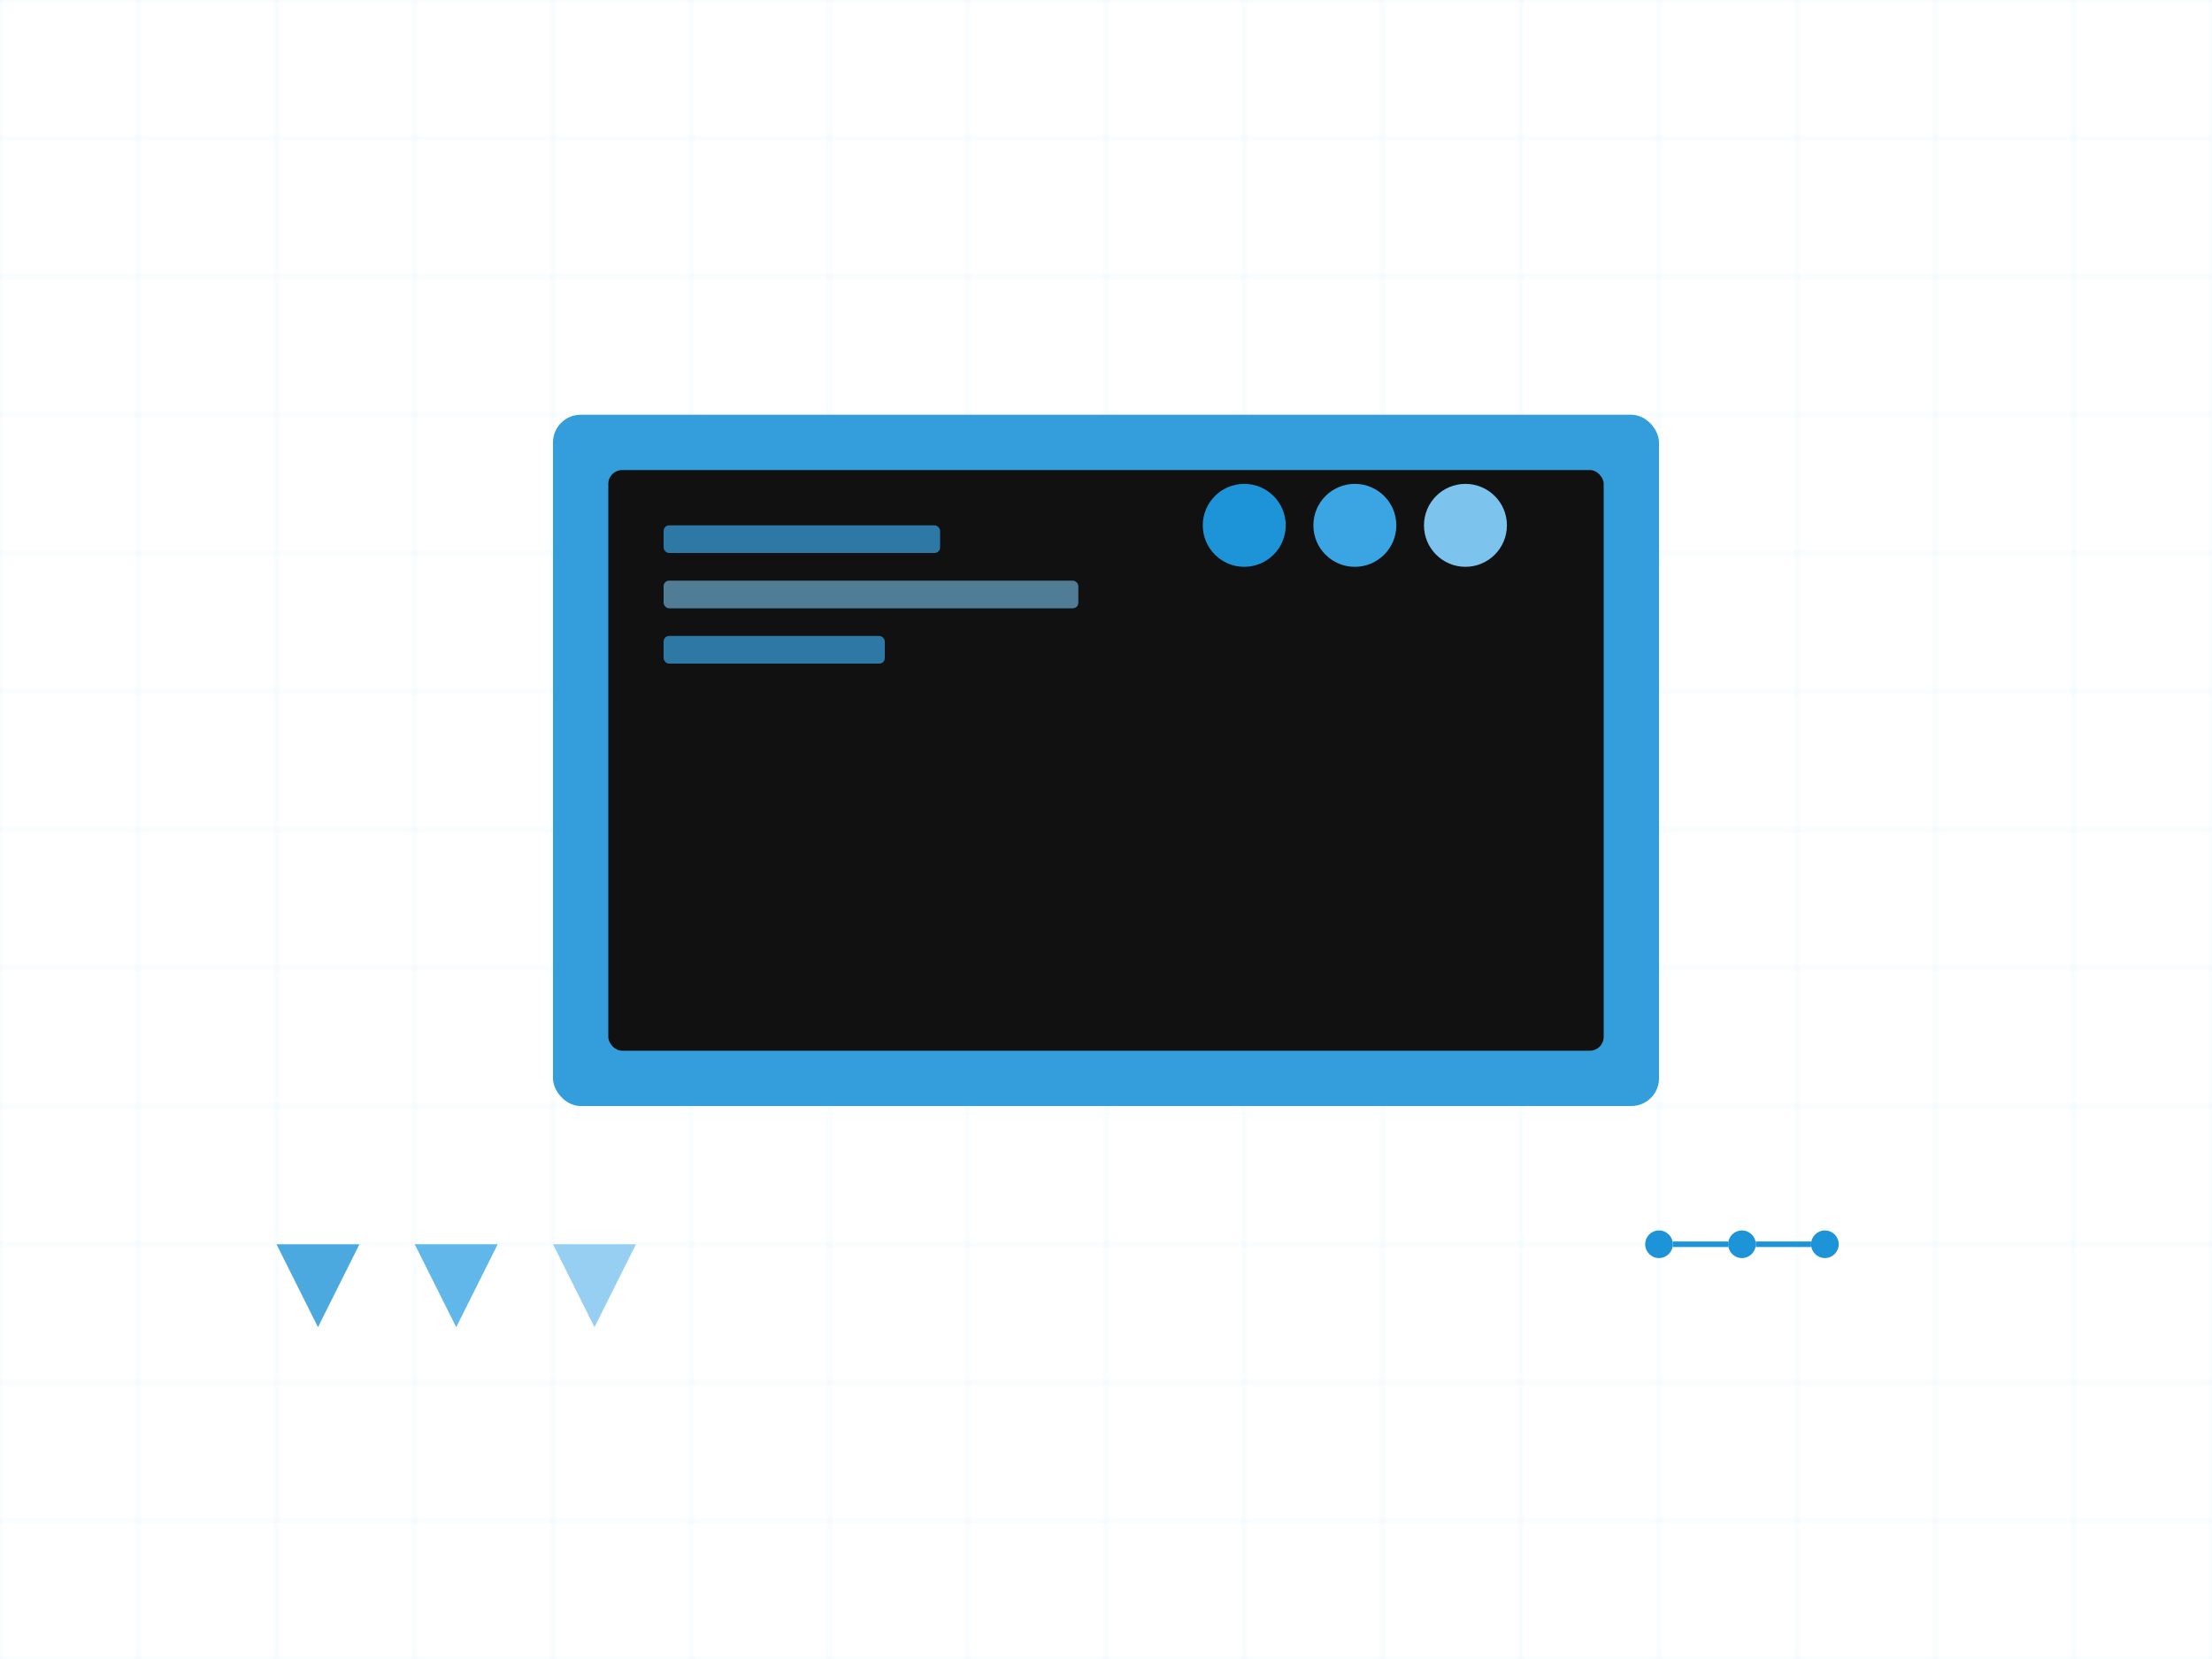
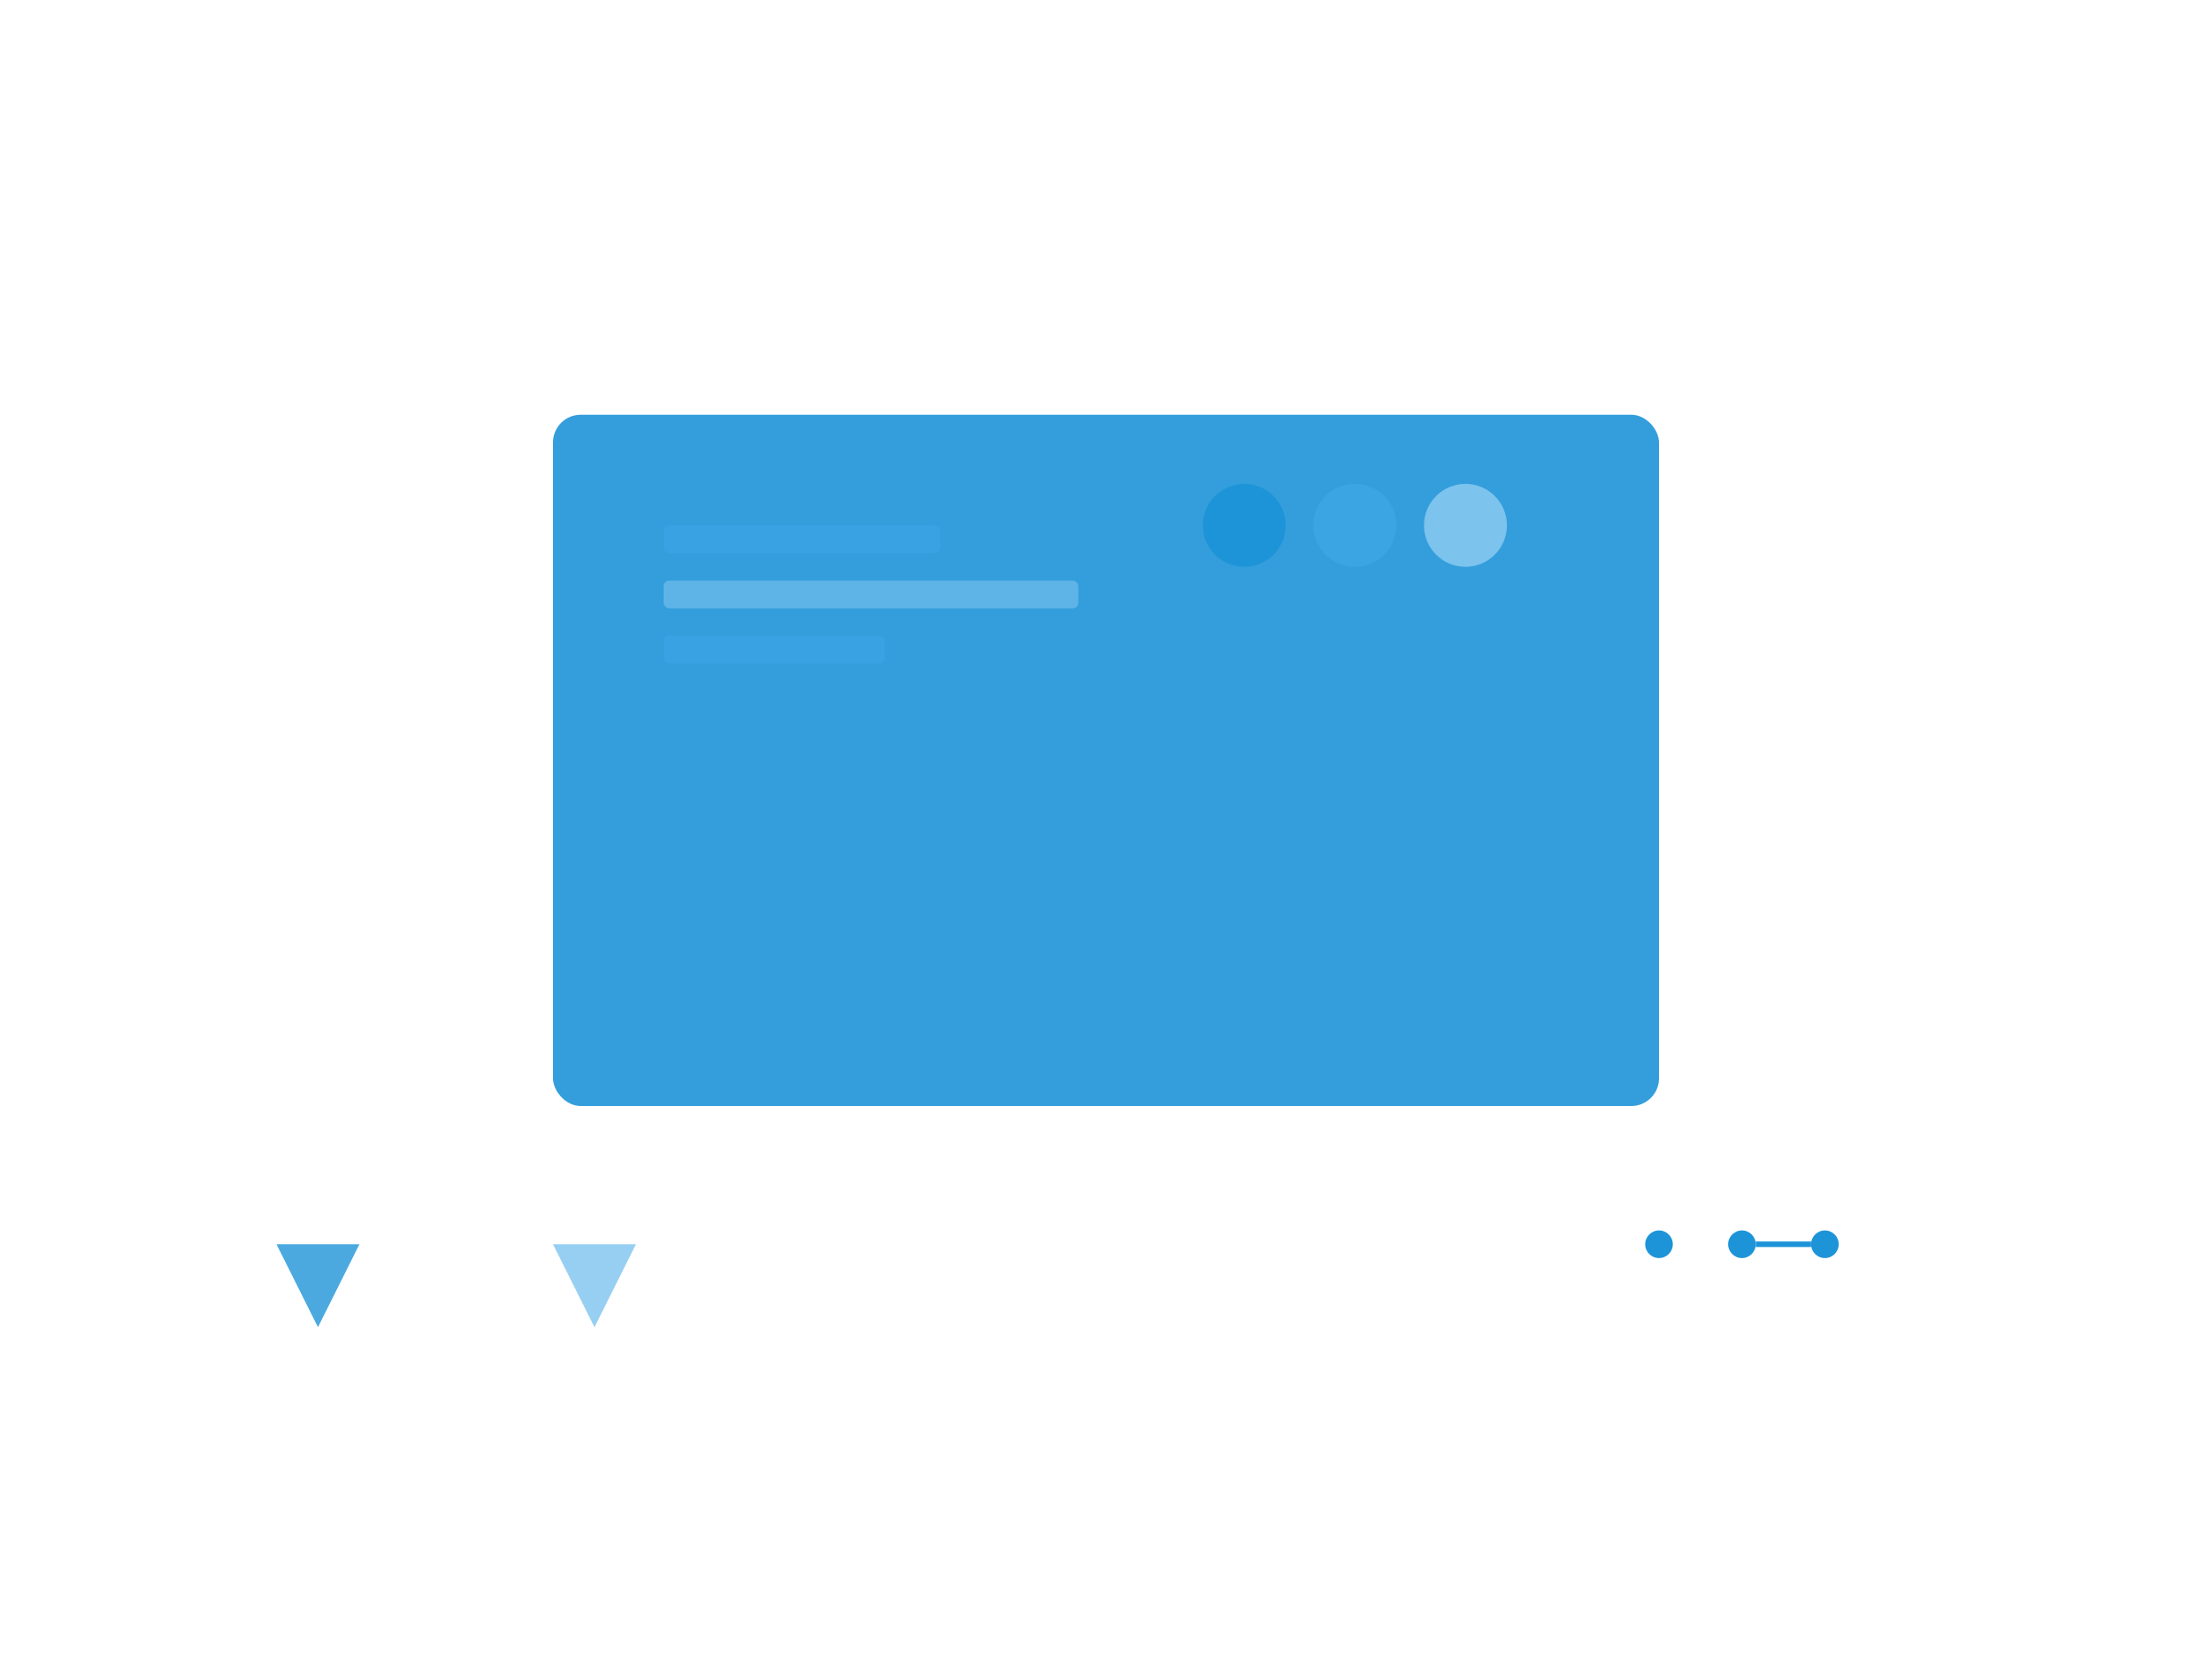
<svg xmlns="http://www.w3.org/2000/svg" width="800" height="600">
  <style>
        .main-color { fill: #1E94D8; }
        .accent-color { fill: #3BA5E4; }
        .light-color { fill: #7CC3EE; }
    </style>
  <pattern id="grid" width="50" height="50" patternUnits="userSpaceOnUse">
-     <rect width="50" height="50" fill="none" stroke="#1E94D8" stroke-width="0.5" opacity="0.1" />
-   </pattern>
+     </pattern>
  <rect width="800" height="600" fill="url(#grid)" />
  <g transform="translate(200,150)">
    <rect class="main-color" x="0" y="0" width="400" height="250" rx="10" opacity="0.9" />
-     <rect fill="#111" x="20" y="20" width="360" height="210" rx="5" />
    <g transform="translate(40,40)">
      <rect class="accent-color" x="0" y="0" width="100" height="10" rx="2" opacity="0.7" />
      <rect class="light-color" x="0" y="20" width="150" height="10" rx="2" opacity="0.6" />
      <rect class="accent-color" x="0" y="40" width="80" height="10" rx="2" opacity="0.7" />
    </g>
    <g transform="translate(250,40)">
      <circle class="main-color" cx="0" cy="0" r="15" />
      <circle class="accent-color" cx="40" cy="0" r="15" />
      <circle class="light-color" cx="80" cy="0" r="15" />
    </g>
  </g>
  <g transform="translate(100,450)">
    <path class="main-color" d="M0,0 L30,0 L15,30 Z" opacity="0.8" />
-     <path class="accent-color" d="M50,0 L80,0 L65,30 Z" opacity="0.8" />
    <path class="light-color" d="M100,0 L130,0 L115,30 Z" opacity="0.8" />
  </g>
  <g transform="translate(600,450)">
    <circle class="main-color" cx="0" cy="0" r="5" />
    <circle class="main-color" cx="30" cy="0" r="5" />
    <circle class="main-color" cx="60" cy="0" r="5" />
-     <line x1="5" y1="0" x2="25" y2="0" stroke="#1E94D8" stroke-width="2" />
    <line x1="35" y1="0" x2="55" y2="0" stroke="#1E94D8" stroke-width="2" />
  </g>
</svg>